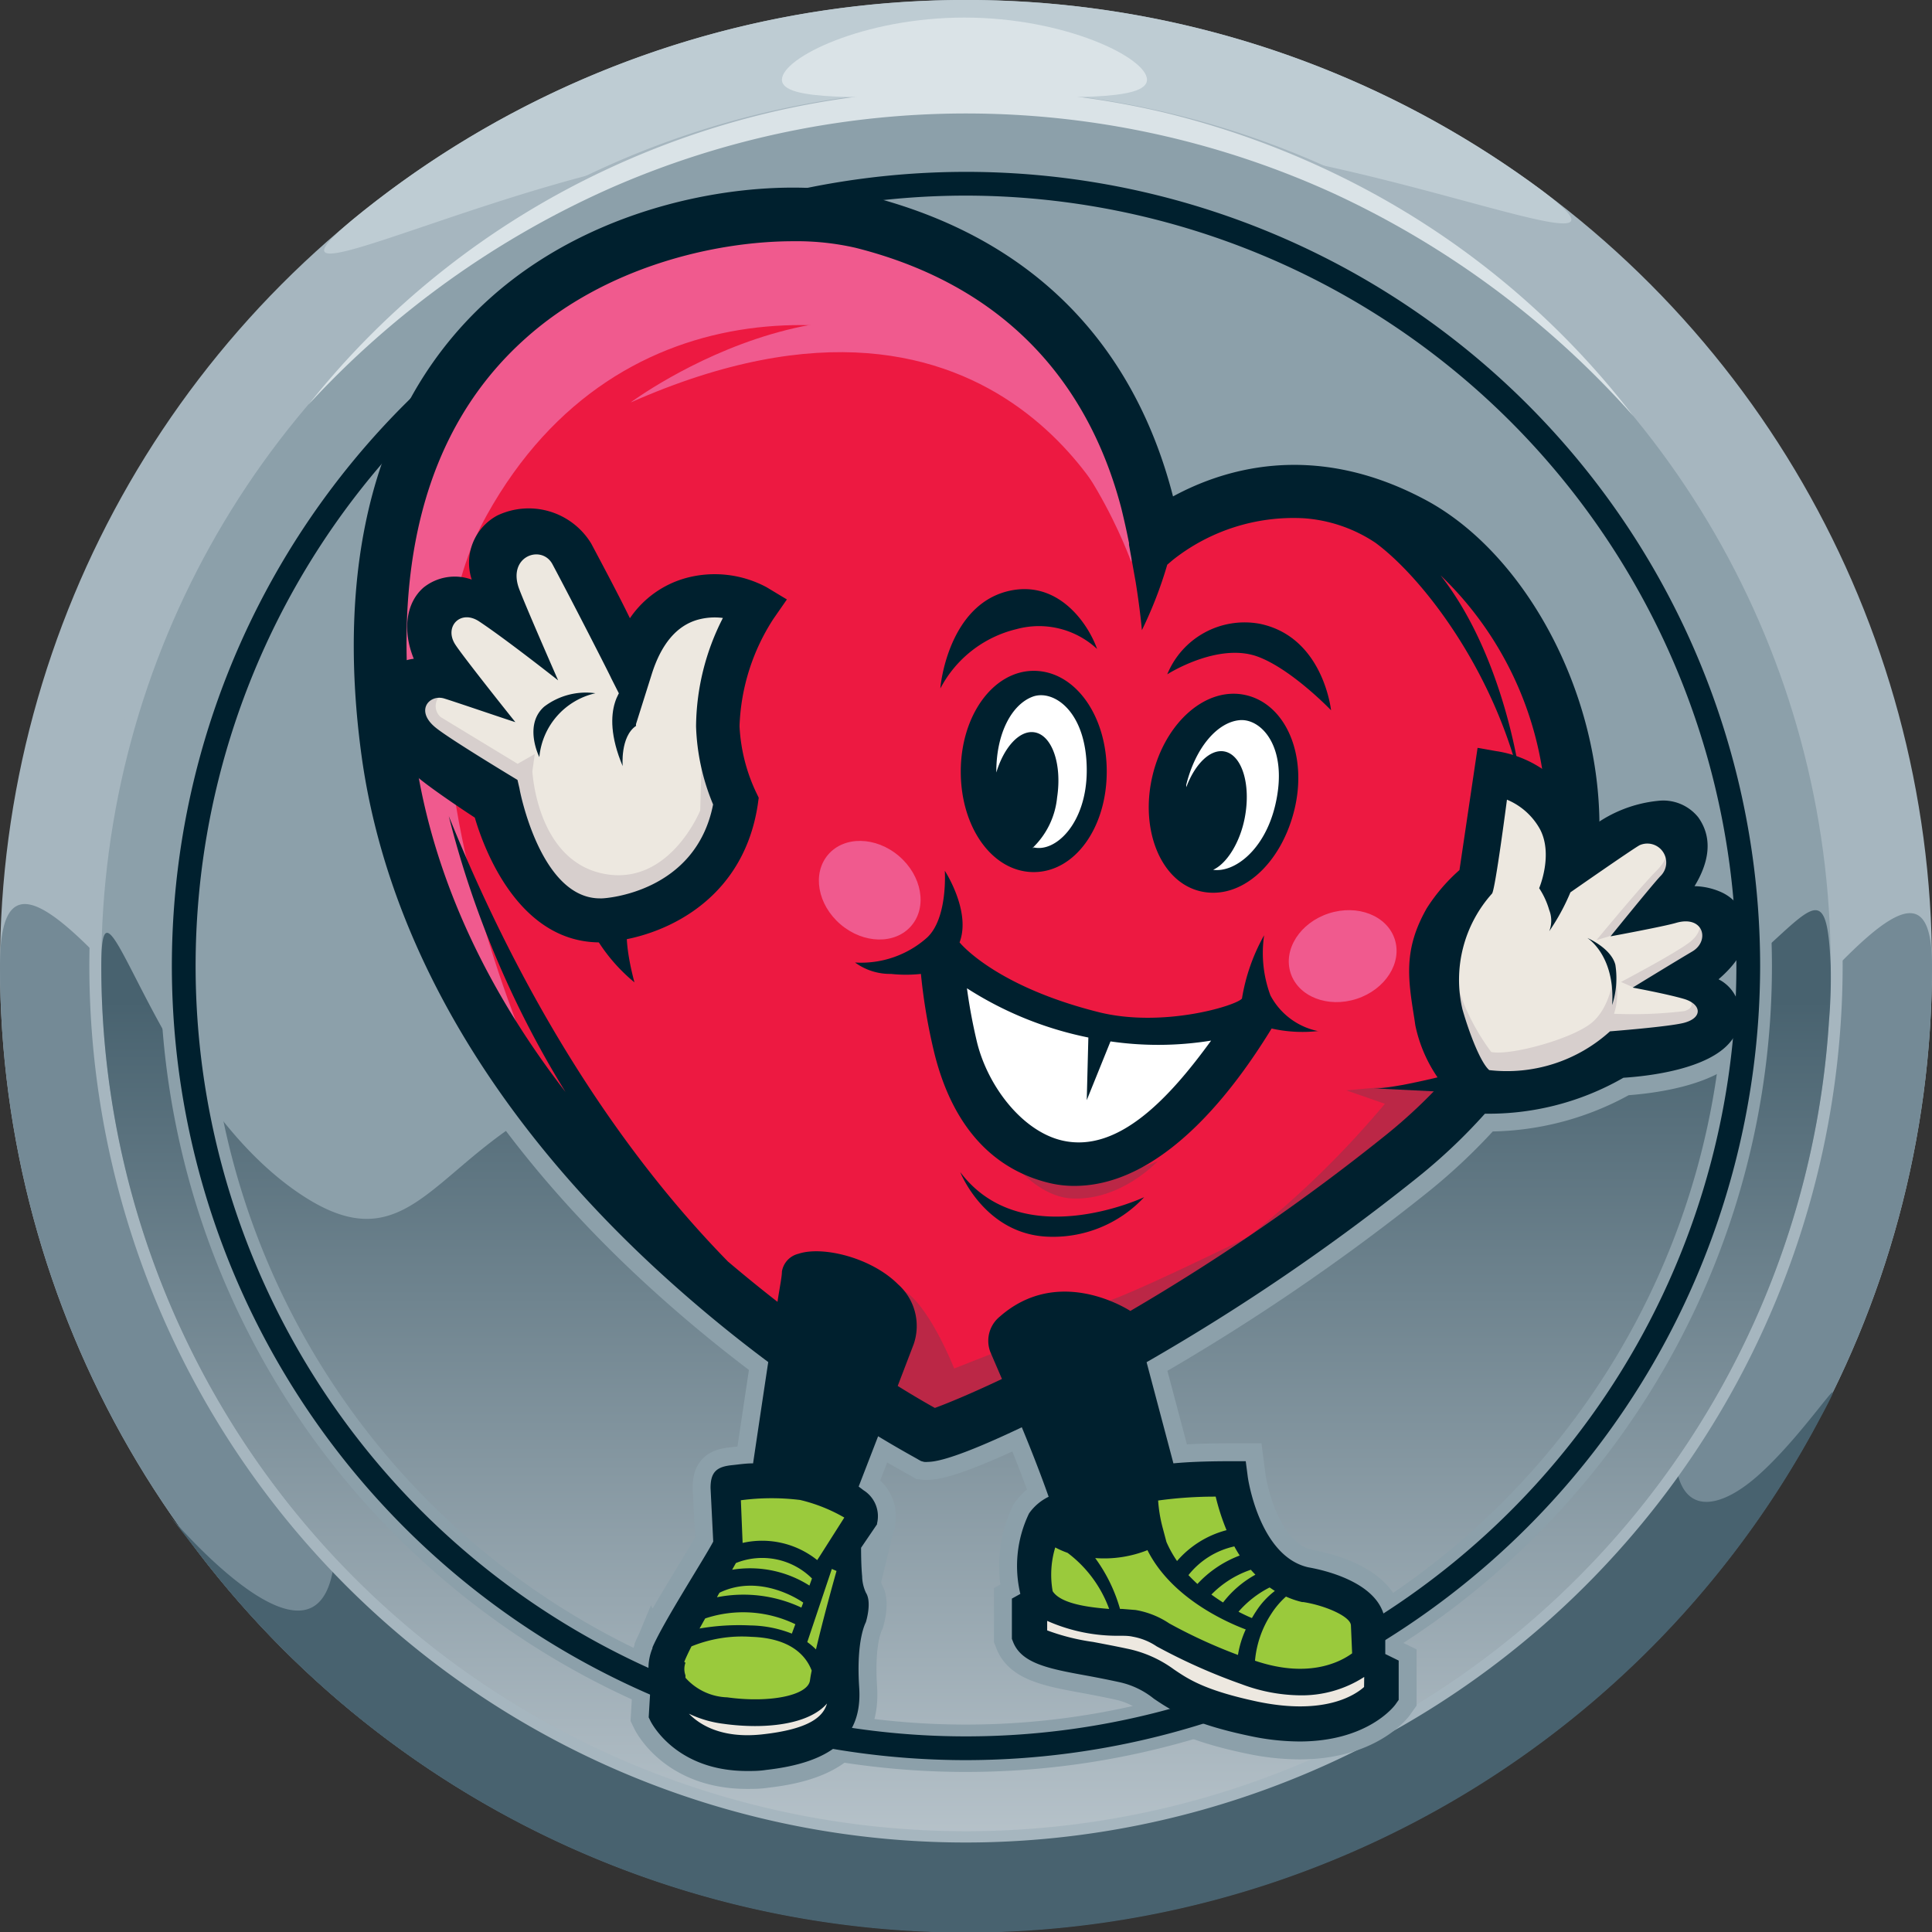
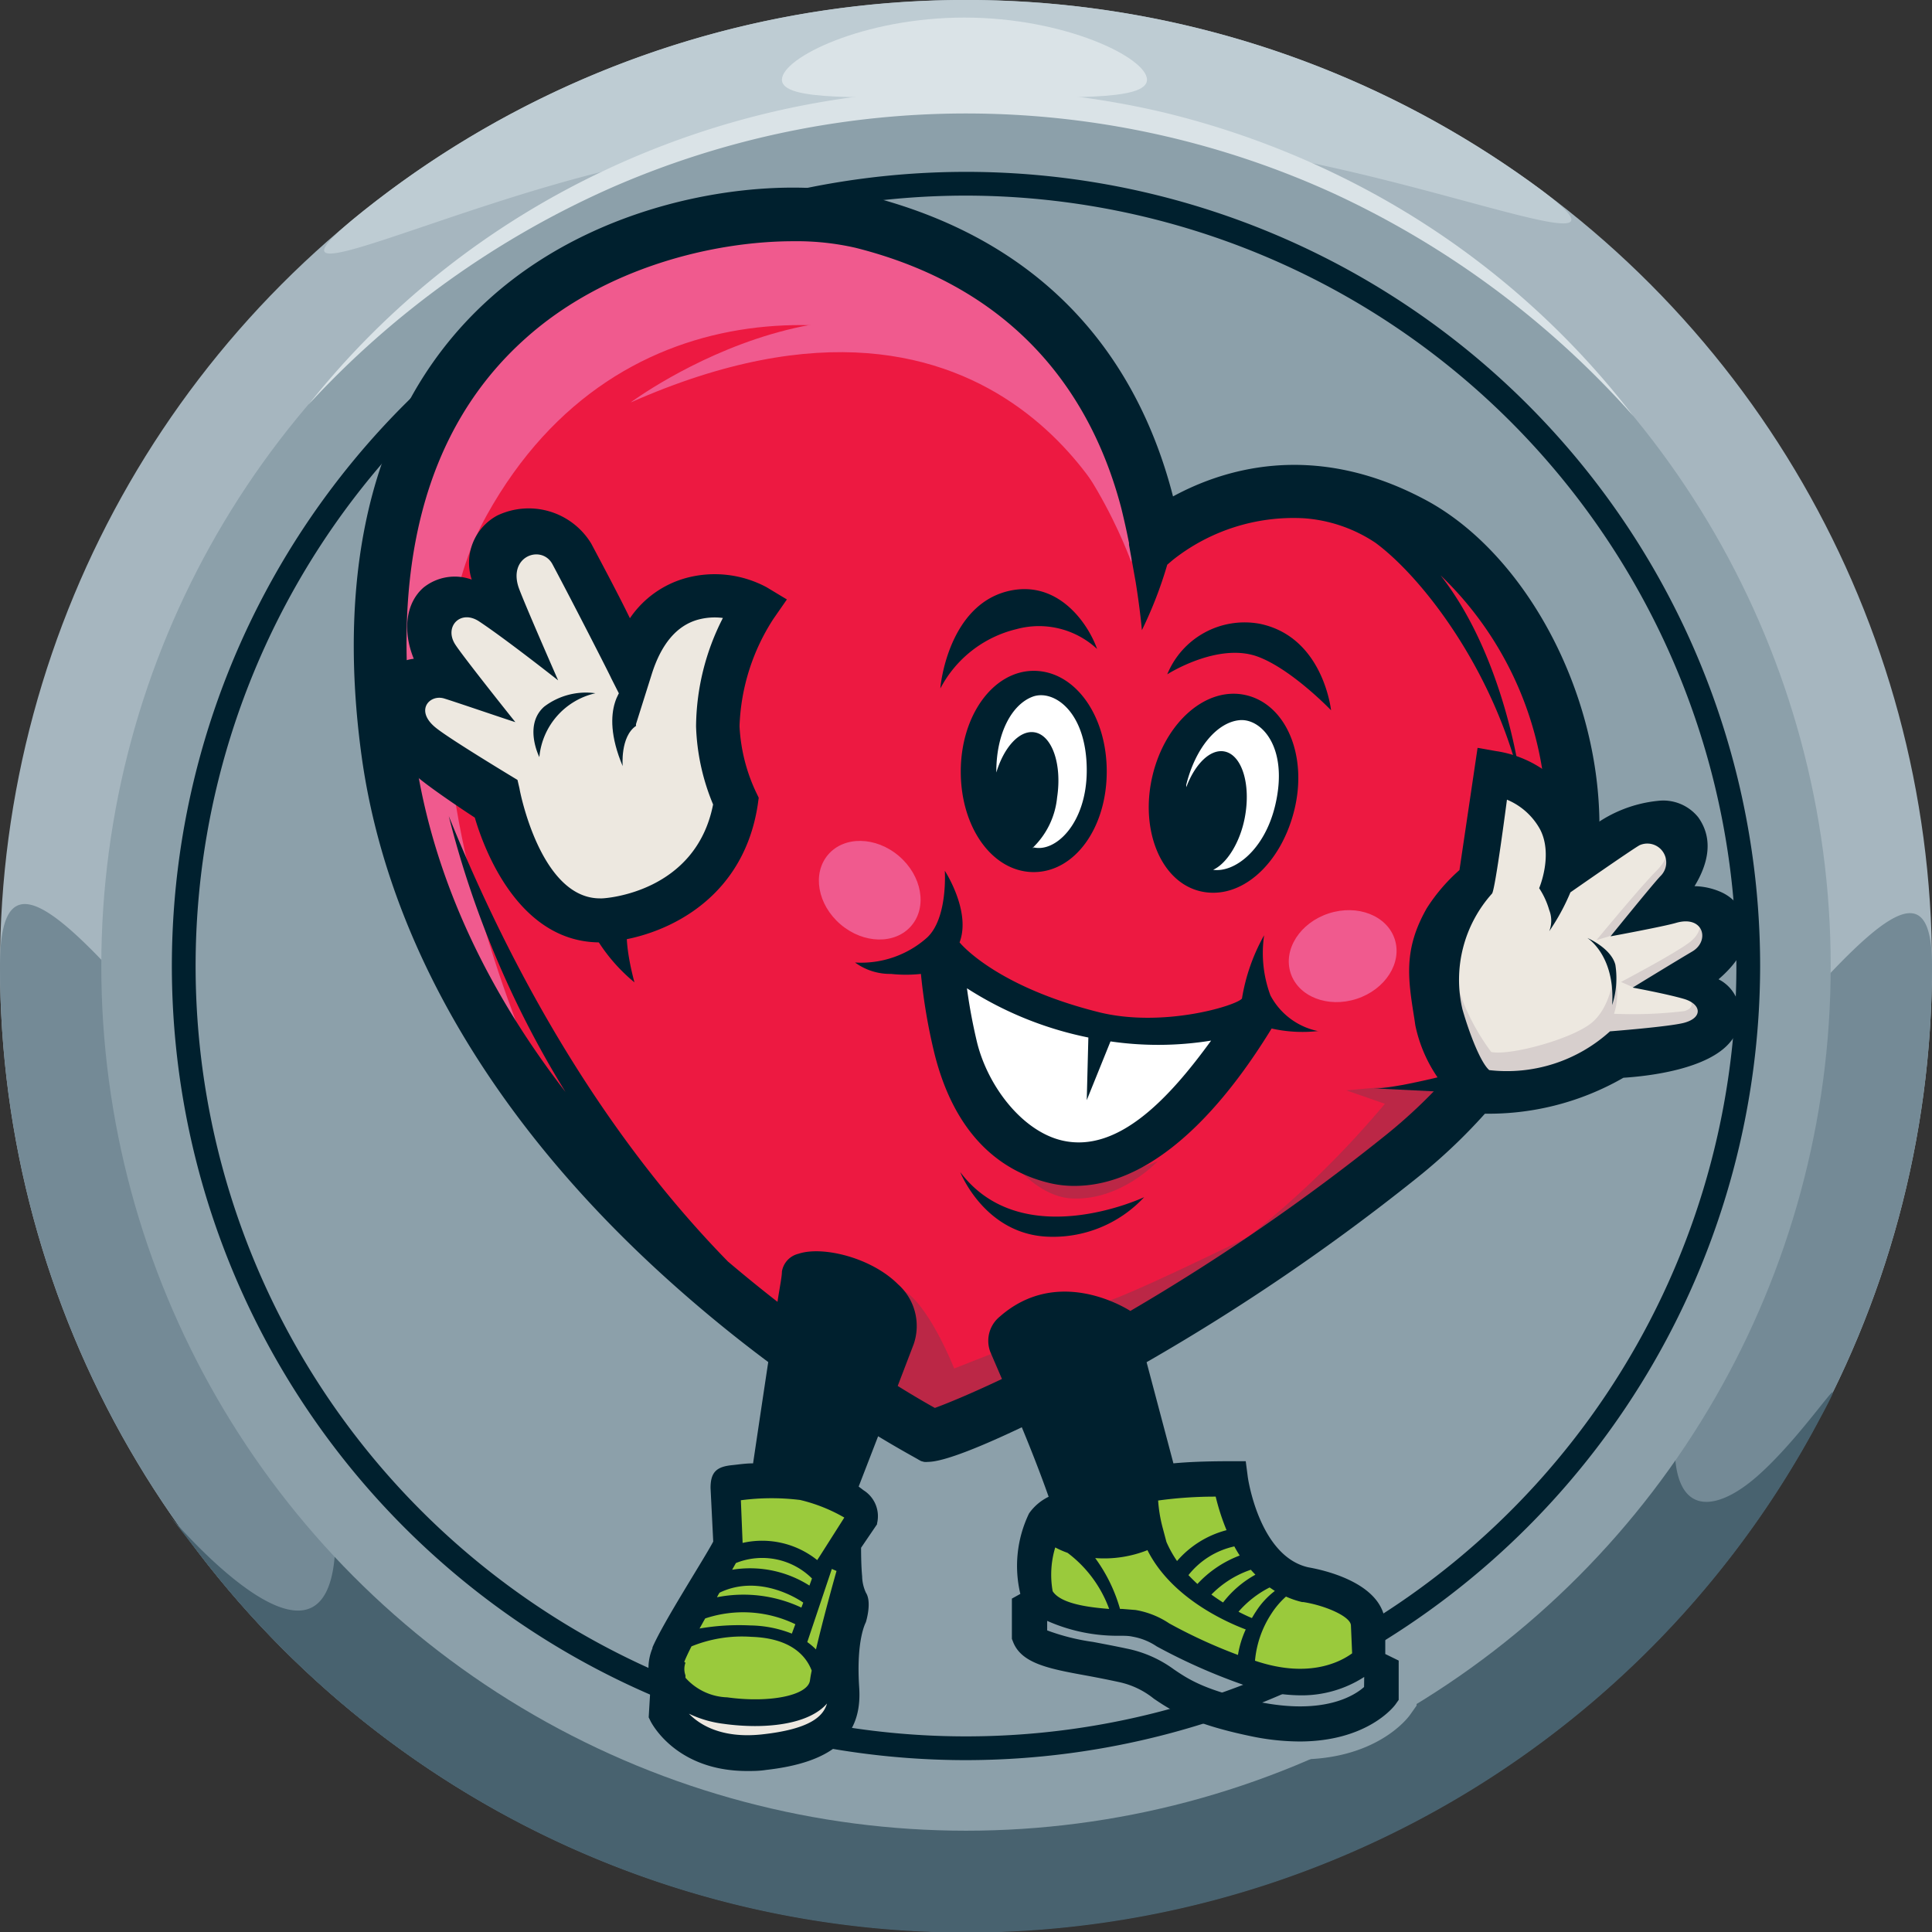
<svg xmlns="http://www.w3.org/2000/svg" id="Layer_1" data-name="Layer 1" viewBox="0 0 144 144">
  <rect x="0" y="0" width="144" height="144" fill="#333333" stroke="none" />
  <defs>
    <style>.cls-1{fill:#a6b6bf;}.cls-2{fill:#beccd3;}.cls-3{fill:#748a96;}.cls-4{fill:#48626f;}.cls-5,.cls-8{fill:#8ca0aa;}.cls-6{fill:url(#linear-gradient);}.cls-7{fill:#dae3e7;}.cls-8{stroke:#8ca0aa;stroke-miterlimit:10;stroke-width:2.67px;}.cls-9{fill:#00202e;}.cls-10{fill:#ed1941;}.cls-11{fill:#fff;}.cls-12{fill:#f05a8e;}.cls-13{fill:#9aca3c;}.cls-14{fill:#bb2746;}.cls-15{fill:#ede8e0;}.cls-16{fill:#d7cfcd;}.cls-17{fill:#0b004a;}</style>
    <linearGradient id="linear-gradient" x1="72.01" y1="141.45" x2="72.01" y2="74.57" gradientUnits="userSpaceOnUse">
      <stop offset="0" stop-color="#bec9d0" />
      <stop offset="1" stop-color="#48626f" />
    </linearGradient>
  </defs>
  <circle class="cls-1" cx="72" cy="72" r="72" />
  <path class="cls-2" d="M66.18,19.67c0-22.86-55.53,9.1-38.92-4.09a72,72,0,0,1,86.35-2.34c18.39,13-41.44-17.11-41.44,7.15C72.17,60.16,66.18,59.43,66.18,19.67Z" />
  <path class="cls-3" d="M0,72c0-22.93,32.22,47,72,47s72-67.71,72-47A72,72,0,0,1,0,72Z" />
  <path class="cls-4" d="M25,114.6C25,91.67,32.22,119,72,119s52.82-32,52.82-11.26c0,5.38,3.12,4.94,6.13,2.31,3.88-3.4,7.6-9.69,4.53-4a72,72,0,0,1-120.6,9.8C5.54,103.69,25,131.09,25,114.6Z" />
-   <path class="cls-1" d="M72,137.33A65.34,65.34,0,1,1,137.34,72,65.4,65.4,0,0,1,72,137.33ZM72,8.43A63.57,63.57,0,1,0,135.57,72,63.65,63.65,0,0,0,72,8.43Z" />
  <circle class="cls-5" cx="72" cy="72" r="64.45" />
-   <path class="cls-6" d="M7.55,72c0-9,3.65,8.9,14.2,16.56,13.81,10,9.68-16.6,47.35-7,23.51,6,52.36-1.93,61.52-10,4.53-4,5.55-6,5.83.42a38.2,38.2,0,0,1-.13,4.15A64.45,64.45,0,0,1,7.55,72Z" />
  <path class="cls-7" d="M23,30.15A61.71,61.71,0,0,1,45,12.73,63.07,63.07,0,0,1,58.42,8.15a64,64,0,0,1,28.27.22A63.74,63.74,0,0,1,100,13.19,61.83,61.83,0,0,1,121.73,31,68.13,68.13,0,0,0,99.45,14.44,65.93,65.93,0,0,0,45.55,14,68.17,68.17,0,0,0,23,30.15Z" />
  <path class="cls-7" d="M58.28,5.94c0-1.64,6.09-4.63,13.6-4.63s13.61,3,13.61,4.63S79.4,7.23,71.88,7.23,58.28,7.57,58.28,5.94Z" />
-   <path class="cls-5" d="M72,15.46A56.54,56.54,0,1,1,15.46,72,56.6,56.6,0,0,1,72,15.46m0-1.77A58.31,58.31,0,1,0,130.31,72,58.31,58.31,0,0,0,72,13.69Z" />
  <path class="cls-5" d="M72,13.69A58.31,58.31,0,1,1,13.69,72,58.31,58.31,0,0,1,72,13.69m0-1.76A60.07,60.07,0,1,0,132.07,72,60.14,60.14,0,0,0,72,11.93Z" />
  <path class="cls-8" d="M128.3,73.11l-.2-.11c2.36-2,2.24-3.71,2-4.49a3.34,3.34,0,0,0-1.79-2,5.13,5.13,0,0,0-2-.45c1-1.59,1.47-3.46.28-5.13a3.34,3.34,0,0,0-3-1.23,9.33,9.33,0,0,0-4.37,1.59c0-.81,0-1.63-.13-2.45-.89-9.24-6.22-18.15-13-21.67C97.73,32.78,91,35.06,87.43,37c-2.23-8.7-8.07-18.67-22.72-22.4C58.34,13,45.38,14.28,36.5,22.26c-10.58,9.5-11,24-9.49,34.52C29,70.29,36.75,83.58,49.58,95.2c2.67,2.42,5.28,4.53,7.68,6.32-.47,3.11-.95,6.34-1.13,7.55-.54,0-1.06.08-1.53.13-1.15.11-1.64.48-1.64,1.7l.2,4c-.72,1.36-3.72,6-4.53,7.89,0,0,0,0,0,.06l0,0a3.89,3.89,0,0,0-.13,2.62L48.35,128l.15.31c.09.16,1.91,3.69,7.18,3.69.45,0,.92,0,1.42-.08,5-.56,7.18-2.52,6.94-6.13s.49-4.85.5-4.89.46-1.48,0-2.19a3.08,3.08,0,0,1-.28-1.15l0-.06h0c-.07-.73-.08-1.6-.08-2.14l1.19-1.75,0-.06a2.28,2.28,0,0,0-1-2.47L64,110.8l1.45-3.75c1.8,1.09,2.92,1.68,3,1.74l.2.11.22.06a1.29,1.29,0,0,0,.29,0c1.26,0,4.27-1.28,7-2.58.7,1.69,1.42,3.53,2,5.18a3.81,3.81,0,0,0-1.46,1.24,9,9,0,0,0-.65,6l-.63.35,0,3,.09.23c.63,1.61,2.67,2,5.48,2.51.76.14,1.58.3,2.45.49A6.17,6.17,0,0,1,86,126.61c1.23.83,2.76,1.86,7.16,2.78a18,18,0,0,0,3.69.41c5.07,0,7.06-2.62,7.16-2.76l.24-.34,0-2.93-1-.49,0-2.24c-.14-3.19-5-4.09-5.73-4.22C93.84,116,93,110.11,93,110.06l-.15-1.15H91.72c-1.85,0-3.22.06-4.26.16l-2-7.54a158.47,158.47,0,0,0,20.07-13.67A43,43,0,0,0,110.67,83,20.56,20.56,0,0,0,121,80.32c1.86-.12,6.33-.63,8-2.71a3,3,0,0,0,.64-2.52A2.91,2.91,0,0,0,128.3,73.11Z" />
  <path class="cls-9" d="M72,131.19A59.19,59.19,0,1,1,131.19,72,59.25,59.25,0,0,1,72,131.19ZM72,14.58A57.42,57.42,0,1,0,129.42,72,57.49,57.49,0,0,0,72,14.58Z" />
  <path class="cls-10" d="M85.82,39.68a26.46,26.46,0,0,0-8.4-16.3C70.9,17.34,57,13,44.14,19.62c-24.8,12.8-14,47.68-6.88,57.77,13,18.56,32,29.91,32,29.91S111,88.51,115.75,71.47c2.92-10.56.67-25.41-9.36-31.68C96.14,33.38,85.82,39.68,85.82,39.68Z" />
  <path class="cls-11" d="M72.7,58c0-3.73,1.82-6.9,4.86-7,2.58-.12,4.36,3.06,4.36,6.79s-2.51,6.36-4.73,6.36S72.7,61.69,72.7,58Z" />
  <path class="cls-11" d="M87.11,58.55C88,54.93,90.43,53,92.65,53c2.61,0,4.07,3.64,3.17,7.26s-3.65,6-5.81,5.43S86.21,62.17,87.11,58.55Z" />
  <path class="cls-11" d="M70.36,71.46s6.11,4,11.56,5.2a24.38,24.38,0,0,0,10.91-.52S87.9,87.79,79.72,86.62,70.36,71.46,70.36,71.46Z" />
  <path class="cls-12" d="M74.16,20.42s-3.85-3.08-6.67-3.92c-7.55-2.24-20.59-2.56-29.88,8.41C24.85,40,28.76,50.44,29.34,57.25S44.28,89.16,44.28,89.16s-18-32.78-8-50.76S65.6,22.74,74.16,28.1C81,32.38,84.31,41.88,84.31,41.88S87.06,33.9,74.16,20.42Z" />
  <path class="cls-12" d="M47,30s17.72-13.22,30.45-1c7,6.67,6.38,11.17,6.38,11.17S75.17,17.52,47,30Z" />
  <path class="cls-13" d="M62.67,116.13l.9,4.3s-1.43,5.28-2.64,5.94-6.5,2.09-8.92,1a6.85,6.85,0,0,1-3.19-2.53l4.91-9.17,0-5A63.28,63.28,0,0,1,61,111c1.21.33,3.08,2.42,3.08,2.42Z" />
  <path class="cls-13" d="M91.28,110.21l-7.36.16,0,3.53-6.33.06s-1.12,5.12-.5,5.74,8.25,2.12,8.25,2.12,8.36,4.12,12,4a4.68,4.68,0,0,0,4.5-3l-.74-3.25A8.27,8.27,0,0,1,94,115.63C91.05,111.34,91.28,110.21,91.28,110.21Z" />
  <ellipse class="cls-12" cx="100.08" cy="71.26" rx="4.08" ry="3.35" transform="translate(-17.14 34.46) rotate(-18.02)" />
  <ellipse class="cls-12" cx="64.82" cy="66.35" rx="3.35" ry="4.08" transform="translate(-27.72 72.63) rotate(-49.55)" />
  <path class="cls-14" d="M73.82,84.47a11.55,11.55,0,0,0,12.47,2.08s-2.77,3-6.47,2.77C76.48,89.11,73.82,84.47,73.82,84.47Z" />
  <path class="cls-14" d="M93.21,92.11S83.31,97,81.87,97.19,76.2,100,76.2,100l-5.08,2s-2-5.08-4-5.93-6.94.77-6.94.77L59,100.15l11.18,7.28S88,101,93.21,92.11" />
  <path class="cls-15" d="M115.46,66.66s3.51-7.6-3.68-9.48l-2.29,8.91S105.4,76,108.83,80s11.45-1.55,11.45-1.55,10.88-1.47,8.59-3.35-3.52-1.88-3.52-1.88,6.13-2.38,3.76-4.34a5.83,5.83,0,0,0-5-1.22s3.27-3.11,2-5.07-5.16-.5-5.16-.5Z" />
  <path class="cls-15" d="M46.6,48.67s-2.29-7.93-5.15-8.17-4.09-.74-4.09,2.2v2.95s-5-3.84-5.07-.33,1.07,5,1.07,5-4.67-1-3.6,2.53S37,59.14,37,59.14s1.39,14.56,13.82,7.52L54.78,60s-3-10.3,1.23-13.82C56,46.14,53.55,40.5,46.6,48.67Z" />
  <path class="cls-16" d="M125.79,74.28s.8.76-.24,1.08a32.12,32.12,0,0,1-5.25.2,4.84,4.84,0,0,0,0-3s-.2,2.55-1.75,3.74-6,2.39-7.4,2.11c0,0-2.83-3.62-2.79-7.08,0,0-.56,5.77,1,8l1.51,2.27L128,76.67A4,4,0,0,0,125.79,74.28Z" />
  <path class="cls-16" d="M126.67,68.59s.31.8-.68,1.6-5.17,3-5.17,3l1,.44,6.49-2.43S128.1,69.11,126.67,68.59Z" />
  <path class="cls-16" d="M124.2,63.38s.28.52-.8,1.59-4.41,5.1-4.41,5.1l3.89-1.16,2.55-5.61Z" />
-   <path class="cls-16" d="M52.37,54l-.18,6.41s-2.32,5.73-7.26,4.7-5.25-7.63-5.25-7.63l.18-1.28-1.28.73-5.73-3.48a1.08,1.08,0,0,1,0-1.64s-1.71-.06-1.83.55,2.19,4.88,2.19,4.88L37,59.14s2.58,10,8.8,8.81,9.46-6.89,9.46-6.89Z" />
-   <path class="cls-15" d="M77,119.7l-.19,3.61s4.54,0,7.14,1.3,9.85,3.68,13.53,3.68a9,9,0,0,0,5.85-2l-.65-3.14s-4.22,2.27-5.85,2.27-12.12-4.22-12.12-4.22S78.22,120.53,77,119.7Z" />
  <path class="cls-15" d="M62.88,123.42l-1.19,5.52s-6.17,5.31-11.15-.76l-.1-1.94a13.84,13.84,0,0,0,4.65,1.4C56.93,127.64,62.56,127.21,62.88,123.42Z" />
  <path class="cls-14" d="M108.61,80.5l-8.26.77,2.87,1a69.64,69.64,0,0,1-12.81,11.9L109,82Z" />
  <path class="cls-9" d="M119.08,58.84c-.89-9.24-6.22-18.15-13-21.67C97.73,32.78,91,35.06,87.43,37c-2.23-8.7-8.07-18.67-22.73-22.4-6.36-1.63-19.33-.33-28.2,7.65-10.58,9.5-11,24-9.49,34.52C29,70.29,36.75,83.58,49.58,95.2c2.67,2.42,5.28,4.53,7.68,6.32-.47,3.11-.95,6.34-1.13,7.55-.54,0-1.06.08-1.53.13-1.15.11-1.64.48-1.64,1.7l.2,4c-.72,1.36-3.72,6-4.53,7.89,0,0,0,0,0,.06l0,0a3.89,3.89,0,0,0-.13,2.62L48.35,128l.15.31c.09.16,1.91,3.69,7.18,3.69.45,0,.92,0,1.42-.08,5-.56,7.18-2.52,6.94-6.13s.49-4.85.5-4.89.46-1.48,0-2.19a3.08,3.08,0,0,1-.28-1.15l0-.06h0c-.07-.73-.08-1.6-.08-2.14l1.19-1.75,0-.06a2.28,2.28,0,0,0-1-2.47L64,110.8l1.45-3.75c1.8,1.09,2.92,1.68,3,1.74l.2.11.22.06a1.29,1.29,0,0,0,.29,0c1.26,0,4.27-1.28,7-2.58.7,1.69,1.42,3.53,2,5.18a3.81,3.81,0,0,0-1.46,1.24,9,9,0,0,0-.65,6l-.63.35,0,3,.09.23c.63,1.61,2.67,2,5.48,2.51.76.14,1.58.3,2.45.49A6.17,6.17,0,0,1,86,126.61c1.23.83,2.76,1.86,7.16,2.78a18,18,0,0,0,3.69.41c5.07,0,7.06-2.62,7.16-2.76l.24-.34,0-2.93-1-.49,0-2.24c-.14-3.19-5-4.09-5.73-4.22C93.84,116,93,110.11,93,110.06l-.15-1.15H91.72c-1.85,0-3.22.06-4.26.16l-2-7.54a158.47,158.47,0,0,0,20.07-13.67,41.87,41.87,0,0,0,6.32-6.22,37.64,37.64,0,0,0-2.72-2.87l-.58.72a39.15,39.15,0,0,1-5.48,5.29A156.77,156.77,0,0,1,84.25,97.71c-.65-.41-5.54-3.27-9.74.43a2.32,2.32,0,0,0-.67,2.69l.28.65.56,1.3c-2.4,1.14-4.15,1.85-5,2.16-.59-.33-1.55-.88-2.77-1.64l1.19-3.11a4.16,4.16,0,0,0-1.17-4.47c-2-2-5.64-2.87-7.42-2.27a1.63,1.63,0,0,0-1.23,1.32c0,.39-.17,1.2-.33,2.26q-1.8-1.4-3.69-3c-6.47-6.61-14.3-17.1-20.81-33.2a73,73,0,0,0,8.7,20.56c-5.41-7-9.84-15.49-11.22-25.15-2-13.9.77-24.34,8.22-31,5.92-5.32,14.08-7.26,20-7.26a19.64,19.64,0,0,1,4.62.49C76.47,21.67,81.6,30.31,83.58,37.9c.22.9.41,1.76.57,2.57l0,.14.5,2.79c.35,2.2.46,3.57.46,3.57A30.7,30.7,0,0,0,87,42.09l.41-.35a14.48,14.48,0,0,1,9.8-3.11,11,11,0,0,1,5.3,1.82c3.43,2.52,8.8,9.38,10.86,18,0,0-1.07-9.28-6-15.57a25.62,25.62,0,0,1,7.81,16.38c.07.69.13,2.17.13,2.17l3.89,2.08s0-.69,0-1A28.81,28.81,0,0,0,119.08,58.84Zm-17.41,66.9c-.72.64-3,2.12-7.94,1.09-3.9-.83-5.14-1.66-6.23-2.4A8.91,8.91,0,0,0,84,122.88c-.89-.19-1.74-.35-2.53-.5a16.13,16.13,0,0,1-3.42-.86v-.71a12.88,12.88,0,0,0,5.38,1.11c.37,0,.7,0,1,.07a4.62,4.62,0,0,1,1.78.72,43.38,43.38,0,0,0,6.33,2.82,12.71,12.71,0,0,0,4.35.83,8.56,8.56,0,0,0,4.79-1.37ZM95.85,119a6.62,6.62,0,0,0,1.21.41h.09c1.61.25,3.52,1.07,3.54,1.74l.09,2.08c-1,.73-3.38,1.86-7.24.55a7.59,7.59,0,0,1,1.2-3.47A6.17,6.17,0,0,1,95.85,119Zm-.83-.42a5.89,5.89,0,0,0-1.42,1.55c-.11.16-.2.32-.29.47-.25-.1-.59-.26-1-.47a7.66,7.66,0,0,1,2.32-1.81ZM93.23,117c.11.13.23.25.34.37a7.74,7.74,0,0,0-2.41,2.07c-.29-.18-.58-.38-.87-.59A7.45,7.45,0,0,1,93.23,117ZM92,115.26c.12.23.26.46.4.68a8.25,8.25,0,0,0-3.15,2.12c-.23-.21-.45-.43-.67-.66A6,6,0,0,1,92,115.26Zm-1.39-3.71a16.86,16.86,0,0,0,.81,2.5,7.31,7.31,0,0,0-3.69,2.3,8.49,8.49,0,0,1-.79-1.42h0l-.29-1.09a10.74,10.74,0,0,1-.33-2A31.07,31.07,0,0,1,90.63,111.55Zm-5.08,4c1.78,3.54,5.84,5.34,7.32,5.9a7.35,7.35,0,0,0-.58,1.9A38.79,38.79,0,0,1,87.15,121a6.44,6.44,0,0,0-2.51-1l-1-.08h-.16a11.93,11.93,0,0,0-1.85-3.79A8.79,8.79,0,0,0,85.55,115.53Zm-6.89-.22a6.67,6.67,0,0,0,.93.41,9.14,9.14,0,0,1,3.1,4.18c-1.57-.12-3.61-.39-4.21-1.32A7,7,0,0,1,78.66,115.31ZM54.85,116.5a5.26,5.26,0,0,1,5.67,1.15l-.19.53A8.24,8.24,0,0,0,54.57,117Zm-1.22,2.21c2.93-1.41,5.83.45,6.24.74l-.14.37a10.16,10.16,0,0,0-6.29-.77A3.72,3.72,0,0,1,53.63,118.71Zm-1.07,1.92a8.94,8.94,0,0,1,6.72.43l-.26.7a8.77,8.77,0,0,0-3.11-.61,17.34,17.34,0,0,0-3.77.23C52.28,121.14,52.41,120.89,52.56,120.63Zm-1.47,4.42,0-.08,0-.1a1.38,1.38,0,0,1,0-.94l-.09-.06c.11-.28.29-.67.54-1.16A10,10,0,0,1,56,122c3.08.1,4.13,1.54,4.5,2.52-.06.27-.1.52-.13.73-.15,1.12-3,1.7-6.17,1.26A4.35,4.35,0,0,1,51.09,125.05Zm5.72,4.22c-3.09.34-4.73-.78-5.46-1.54a8.27,8.27,0,0,0,2.56.75,17.25,17.25,0,0,0,2.36.17c2.28,0,4.35-.5,5.37-1.68C61.36,127.94,60.36,128.88,56.81,129.27Zm4-6.34a5,5,0,0,0-.64-.54L62,116.94l.35.15C62.15,117.79,61.36,120.63,60.82,122.93ZM59.64,111.8a12.2,12.2,0,0,1,3.29,1.31l-1.76,2.77h0l-.26.4A6.57,6.57,0,0,0,55.35,115l-.13-3.18A17.35,17.35,0,0,1,59.64,111.8Z" />
  <path class="cls-9" d="M75.77,46.89a6.36,6.36,0,0,1,6,1.48c-.67-1.9-2.93-5.23-6.68-4.3-4.4,1.11-5,7-5,7.24A8.7,8.7,0,0,1,75.77,46.89Z" />
  <path class="cls-9" d="M93.88,46.49A6.23,6.23,0,0,0,87,50.26s3.76-2.41,6.74-1.32c2.53.93,5.47,4,5.47,4C99.18,52.71,98.54,47.44,93.88,46.49Z" />
  <path class="cls-9" d="M94.69,74.19a9.07,9.07,0,0,1-.47-4.48,14.29,14.29,0,0,0-1.65,4.71c-.34.51-5.92,2.24-10.76,1-7.15-1.81-9.9-4.71-10.29-5.18.88-2.31-1.1-5.34-1.1-5.34s.24,3.56-1.34,5a7.39,7.39,0,0,1-5.35,1.84,4.42,4.42,0,0,0,2.68.85,10.41,10.41,0,0,0,2.23,0,42.78,42.78,0,0,0,1,5.9c1.52,6.12,4.94,8.82,8.6,9.69a7.84,7.84,0,0,0,1.85.21c7.13,0,12.7-8.5,14.69-11.73a10.49,10.49,0,0,0,3.45.19A5.19,5.19,0,0,1,94.69,74.19ZM79.14,85c-2.94-.7-5.49-4-6.31-7.28a41.07,41.07,0,0,1-.76-4.06,26.4,26.4,0,0,0,9.05,3.67L81,82l1.77-4.38a24.63,24.63,0,0,0,7.5-.06C87.21,81.77,83.36,86,79.14,85Z" />
  <path class="cls-17" d="M98.3,76.85a.11.11,0,0,1-.08,0Z" />
  <path class="cls-9" d="M77.05,50c-3,0-5.44,3.3-5.44,7.51S74,65,77.05,65s5.44-3.29,5.44-7.5S80.1,50,77.05,50Zm0,13.2-.09,0a6,6,0,0,0,1.83-3.76c.38-2.49-.38-4.66-1.7-4.86-1.11-.17-2.27,1.13-2.83,3v-.07c0-2.88,1.16-5,2.7-5.58S81,53,81,57.42C81,61.36,78.66,63.59,77,63.15Z" />
  <path class="cls-9" d="M89.47,66.43c3,.7,6-2,7-6.05s-.6-7.85-3.57-8.56-6.05,2-7,6S86.5,65.73,89.47,66.43Zm2.9-12.75c1.62-.17,3.7,2,2.68,6.33-.8,3.39-3.08,5.05-4.63,4.82,1-.45,2-2,2.36-3.89.47-2.47-.21-4.68-1.52-4.93-1.05-.2-2.19.93-2.84,2.66a1.06,1.06,0,0,1,0-.19C89.12,55.68,90.75,53.84,92.37,53.68Z" />
  <path class="cls-9" d="M71.57,87.36s1.78,4.55,6.41,4.81a9.27,9.27,0,0,0,7.3-2.94S76.2,93.51,71.57,87.36Z" />
  <path class="cls-9" d="M44.72,70.24c-6.12,0-8.68-7.07-9.33-9.3-1-.65-3-2-4-2.8-2.32-1.82-4.41-4.6-3.31-6.92a3.4,3.4,0,0,1,2.76-2.12c-.86-2.11-.58-4.17.73-5.31a3.72,3.72,0,0,1,3.59-.59,4,4,0,0,1,1.91-4.78,5.45,5.45,0,0,1,7,2.1c.79,1.49,2,3.75,2.88,5.56a7.43,7.43,0,0,1,4.19-3,8.18,8.18,0,0,1,6,.69l1.51.91-1,1.44a15.65,15.65,0,0,0-2.53,8A13,13,0,0,0,56.33,59l.22.46-.07.51c-1.18,7.78-8,10.1-11.5,10.25ZM32.57,54.31c1.18.92,6,3.82,6,3.82l.15.64c0,.08,1.54,8.19,6,8.19h.14c.27,0,7-.43,8.29-7a16.39,16.39,0,0,1-1.27-5.82,18,18,0,0,1,2-8.08,4.75,4.75,0,0,0-1.87.13c-1.57.44-2.73,1.81-3.44,4.08l-1.21,3.84-1.82-3.59c0-.05-2.86-5.65-4.36-8.46-.8-1.51-3.41-.61-2.48,1.85.55,1.45,2.9,6.8,2.9,6.8s-3.93-3.1-5.9-4.4c-1.36-.89-2.58.36-1.81,1.66.42.72,4.48,5.81,4.52,5.85S33.9,52.3,33.1,52.06C32,51.73,30.85,53,32.57,54.31Z" />
  <path class="cls-9" d="M110.32,83h-.12l-.44-.05-.36-.26a10.7,10.7,0,0,1-3.91-6.27l-.07-.48c-.48-3-.83-5.16.92-8.24a13.27,13.27,0,0,1,2.44-2.85l1.35-9.11,1.36.24a8.41,8.41,0,0,1,6.2,4.35,7.36,7.36,0,0,1,.58,1.6,9.78,9.78,0,0,1,5.31-2.24,3.34,3.34,0,0,1,3,1.23c1.19,1.67.69,3.54-.28,5.13a5.13,5.13,0,0,1,2,.45,3.34,3.34,0,0,1,1.79,2c.26.78.38,2.45-2,4.49l.2.11a2.91,2.91,0,0,1,1.35,2,3,3,0,0,1-.64,2.52c-1.65,2.08-6.12,2.59-8,2.71A20.16,20.16,0,0,1,110.32,83Zm2-23.4s-.87,6.7-1.11,7A9.63,9.63,0,0,0,109,75.22c.53,1.86,1.37,4,2,4.54a11.44,11.44,0,0,0,9-2.89s4.37-.34,5.5-.63c1.46-.38,1.31-1.41,0-1.79s-3.81-.84-3.81-.84,3.1-1.9,4.44-2.69.85-2.74-1.22-2.13c-.92.27-4.87,1-4.87,1s3.16-3.91,3.73-4.5A1.41,1.41,0,0,0,122.2,63c-.65.37-5.15,3.51-5.15,3.51a16.09,16.09,0,0,1-1.58,2.9,2.16,2.16,0,0,0,0-1.58,5.94,5.94,0,0,0-.75-1.63s1.06-2.48.07-4.38A5,5,0,0,0,112.36,59.62Z" />
  <path class="cls-9" d="M46.41,57.1s-.19-2.2,1-3L46.66,51S44.53,52.64,46.41,57.1Z" />
  <path class="cls-9" d="M40.2,56.43a5.39,5.39,0,0,1,4.18-4.76,5.14,5.14,0,0,0-3.82,1C39,54.05,40.2,56.43,40.2,56.43Z" />
  <path class="cls-9" d="M44.12,69.37a12.88,12.88,0,0,0,3.17,3.85s-.91-3.17-.45-4.64Z" />
  <path class="cls-9" d="M118.31,69.91s2.09,1.29,1.85,5a6.47,6.47,0,0,0,.24-3C120.08,70.66,118.31,69.91,118.31,69.91Z" />
  <path class="cls-9" d="M108.68,79.92s-4.91,1.29-6.3,1.2l7.41.37Z" />
</svg>